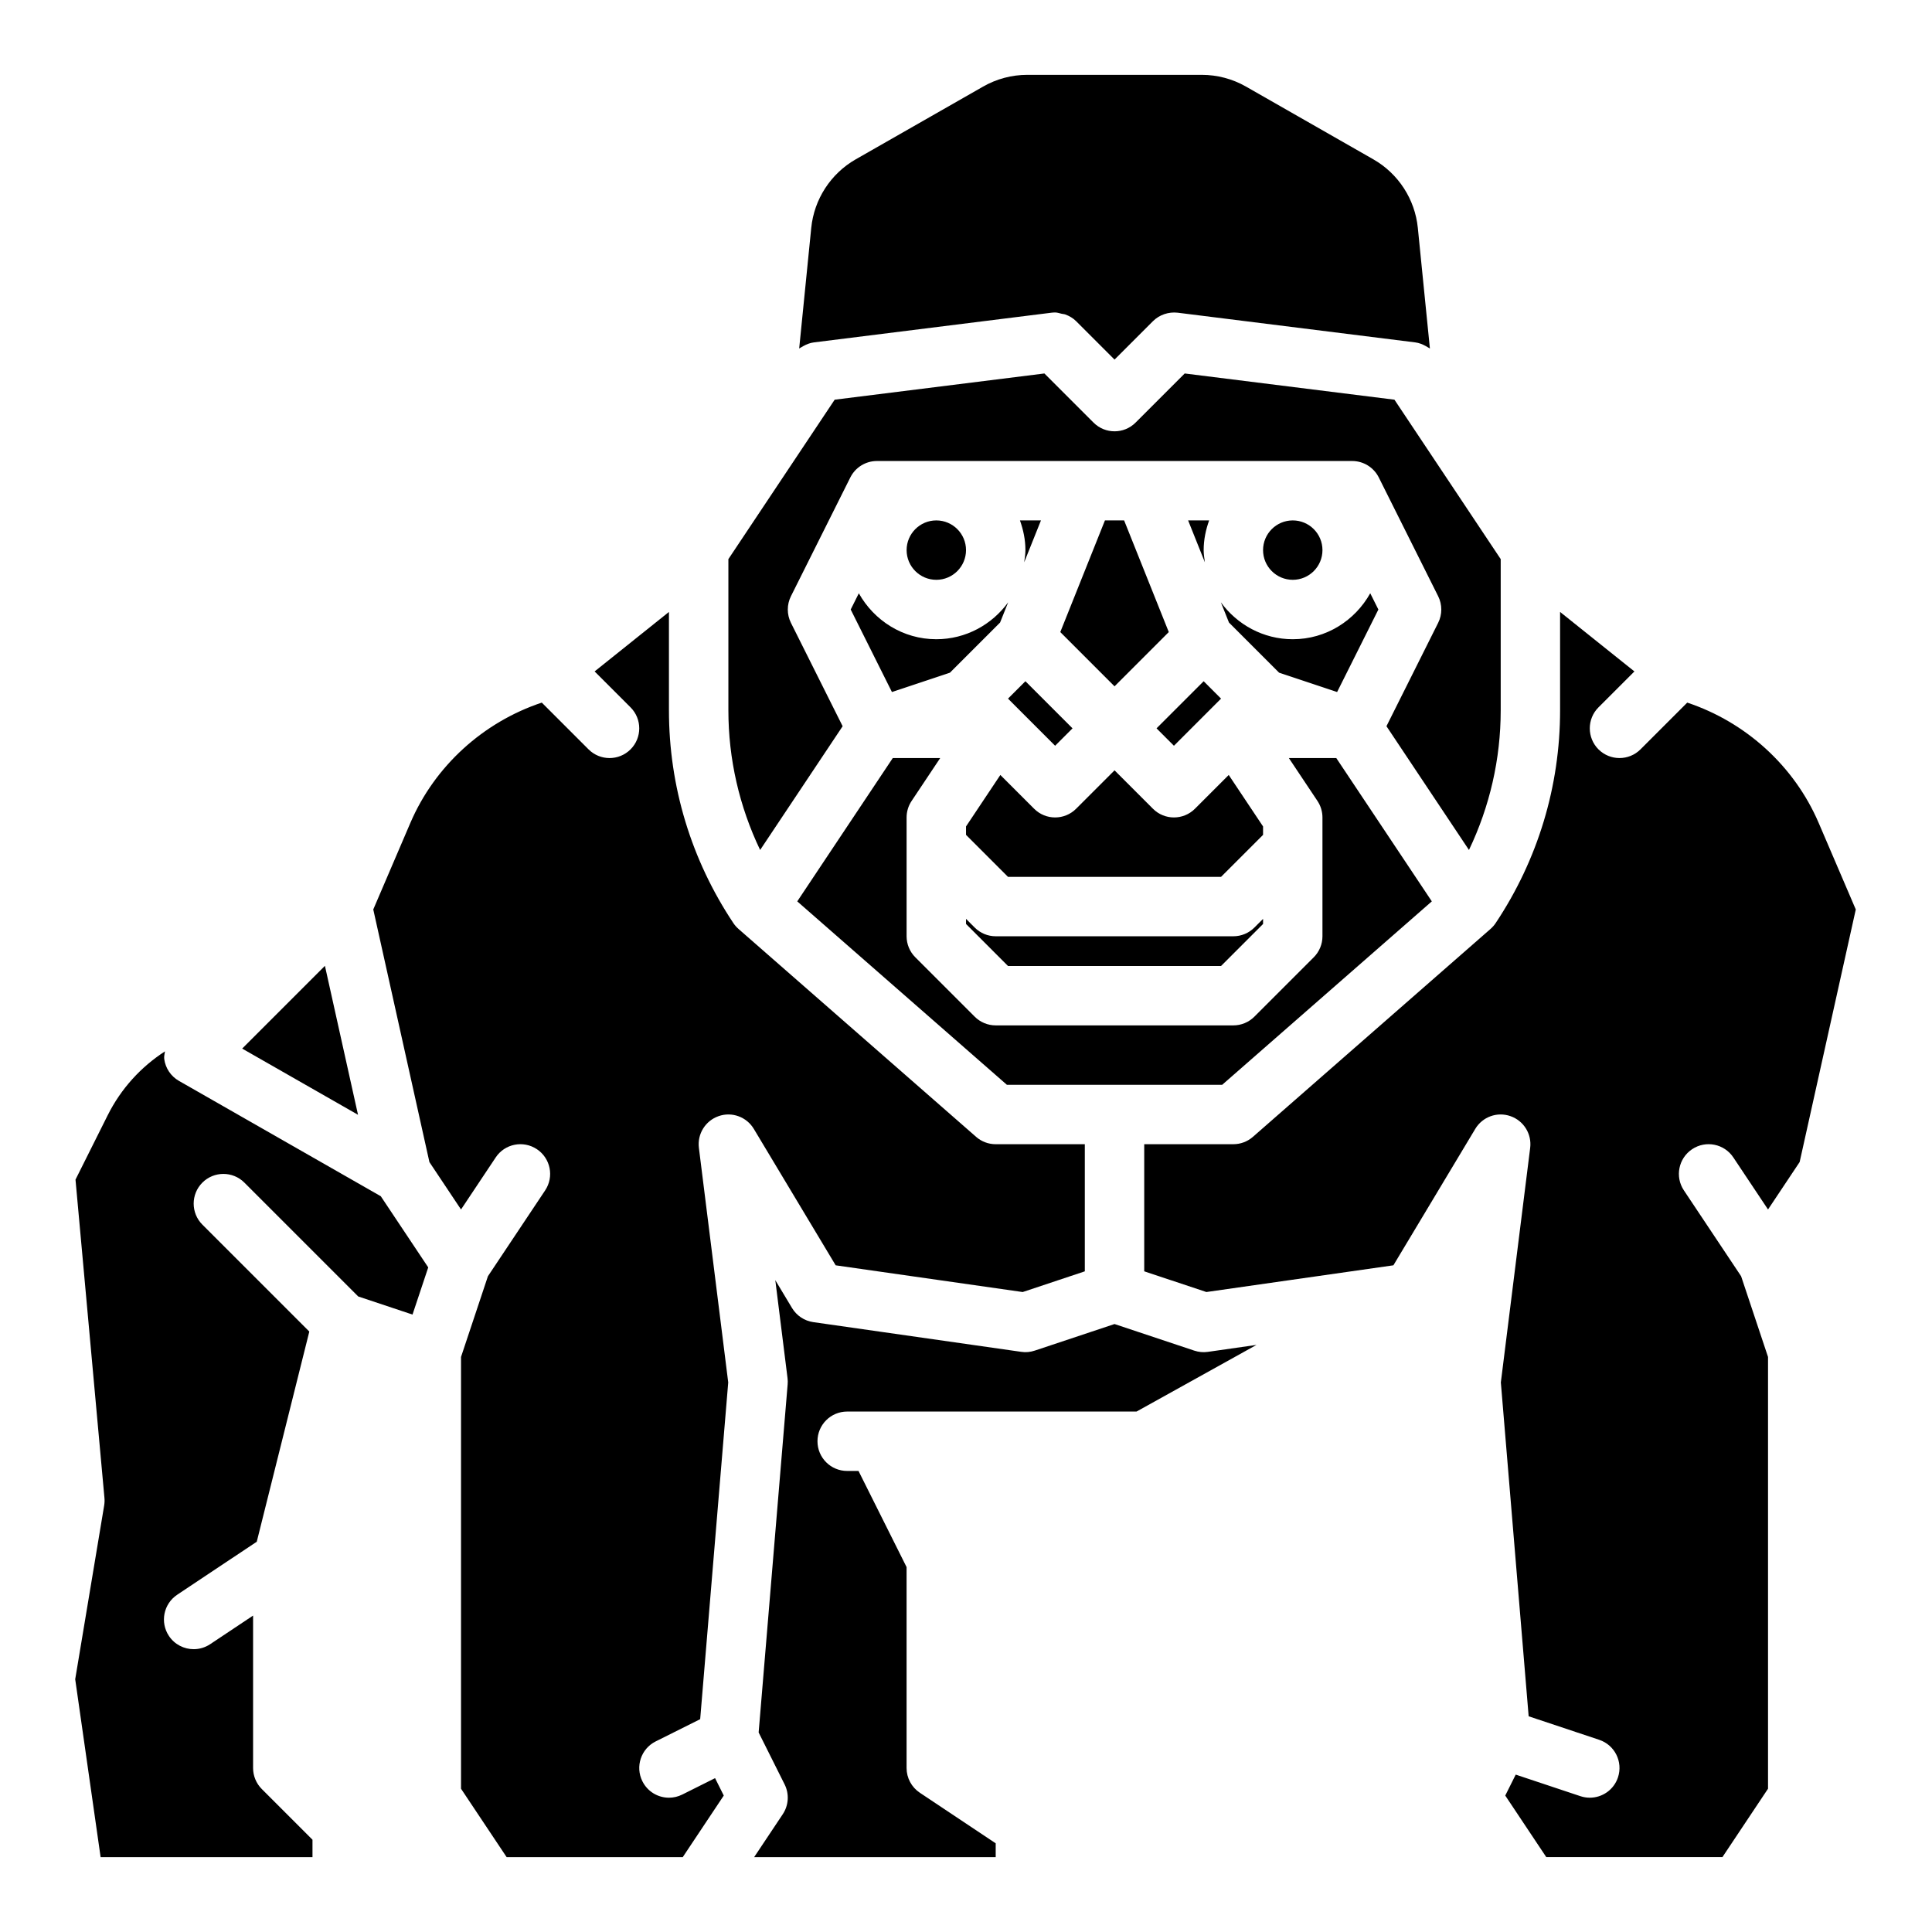
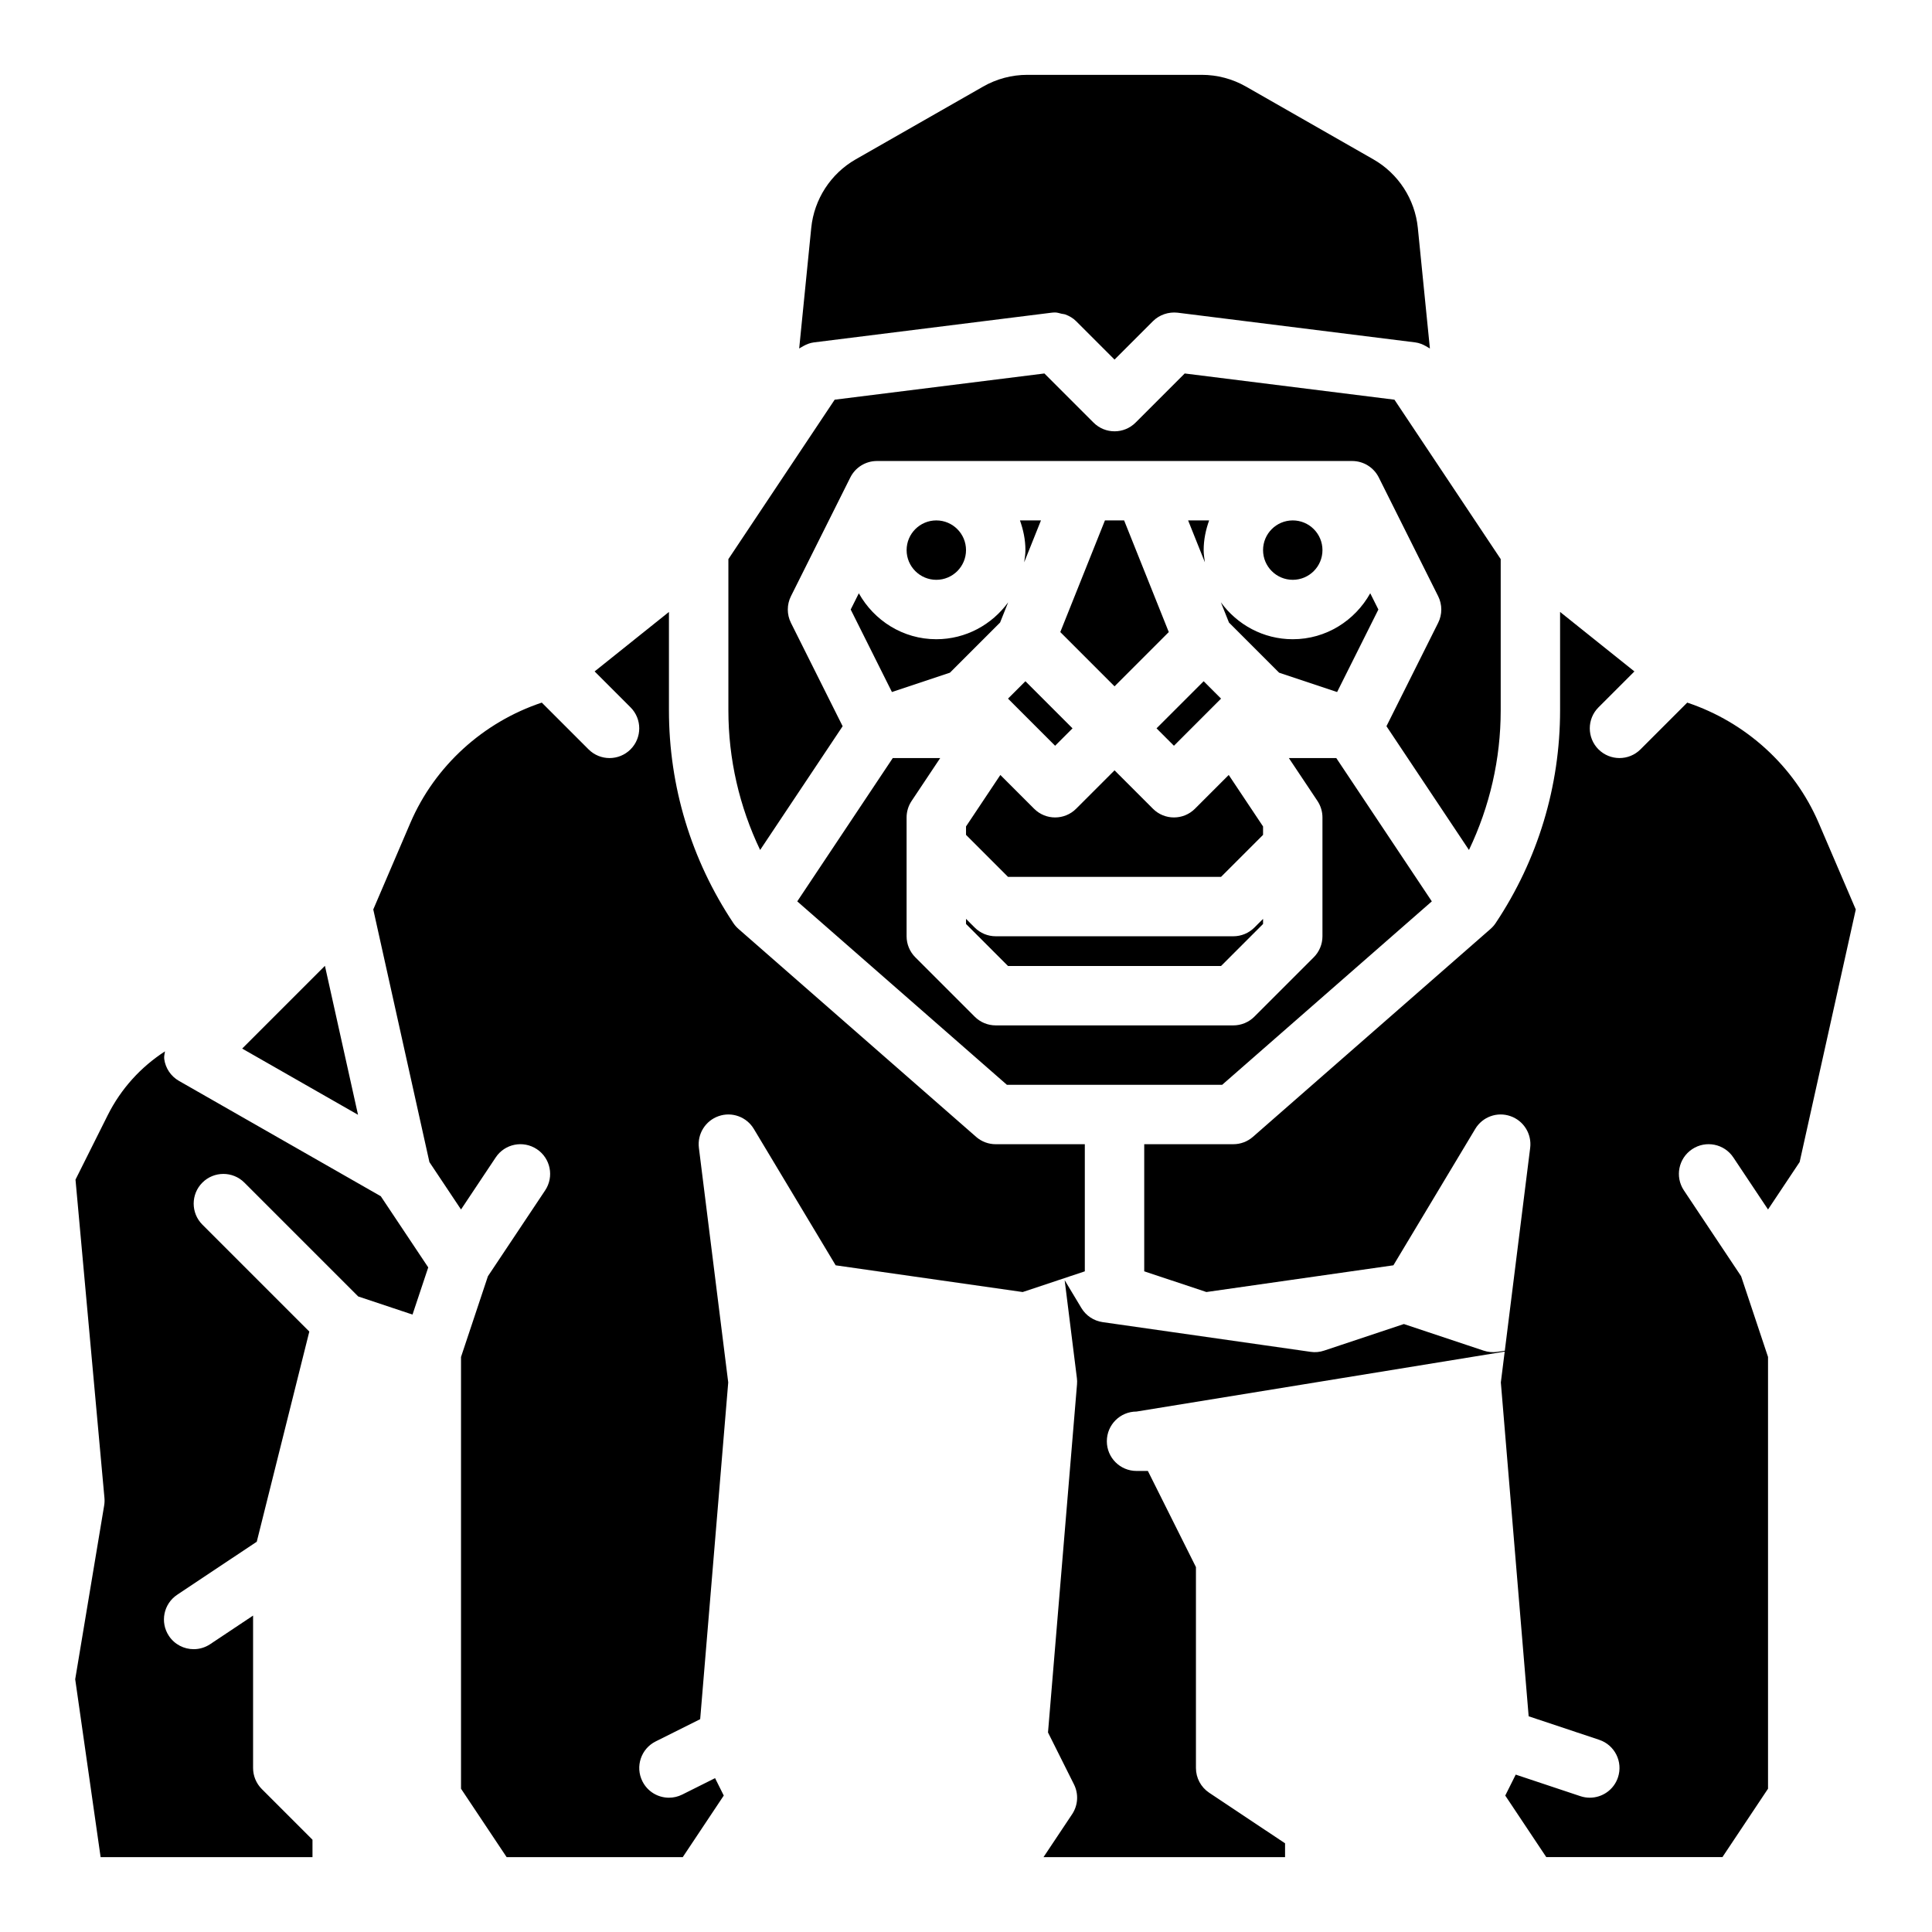
<svg xmlns="http://www.w3.org/2000/svg" fill="#000000" width="800px" height="800px" version="1.1" viewBox="144 144 512 512">
-   <path d="m533.29 369.25-21.863-32.797 13.703-27.402c1.105-2.215 1.105-4.828 0-7.043l-15.742-31.488c-1.344-2.664-4.066-4.348-7.047-4.348h-125.95c-2.984 0-5.703 1.684-7.043 4.352l-15.742 31.488c-1.105 2.215-1.105 4.828 0 7.043l13.703 27.402-21.863 32.797c-5.512-11.516-8.414-24.098-8.414-37v-40.082l14.422-21.633 13.746-20.617 55.582-6.949 13.023 13.023c3.074 3.074 8.055 3.074 11.133 0l13.023-13.023 55.582 6.949 13.746 20.617 14.414 21.629v40.082c0 12.906-2.906 25.488-8.41 37zm-65.398 62.234h-57.055l-55.555-48.609 25.316-37.984h12.57l-7.586 11.379c-0.863 1.289-1.324 2.812-1.324 4.363v31.488c0 2.09 0.832 4.09 2.305 5.566l15.742 15.742c1.48 1.48 3.481 2.309 5.57 2.309h62.977c2.09 0 4.09-0.832 5.566-2.305l15.742-15.742c1.477-1.48 2.305-3.477 2.305-5.57v-31.488c0-1.555-0.461-3.074-1.32-4.367l-7.586-11.375h12.57l25.32 37.98zm-31.07-149.57h5.082l11.836 29.59-14.375 14.383-14.375-14.383 3.945-9.863zm-67.375 23.617 2.152-4.305c4.043 7.223 11.68 12.176 20.531 12.176 7.84 0 14.75-3.883 19.047-9.781l-2.144 5.359-13.289 13.289-15.371 5.125zm30.559 57.488 9.098-13.645 8.953 8.953c1.535 1.539 3.551 2.305 5.562 2.305 2.016 0 4.027-0.77 5.566-2.305l10.18-10.18 10.18 10.18c1.535 1.539 3.551 2.305 5.562 2.305 2.016 0 4.027-0.77 5.566-2.305l8.953-8.953 9.098 13.645v2.231l-11.133 11.129h-56.457l-11.129-11.133zm62.977-38.484 4.609 4.609-2.305 2.305-10.18 10.184-4.613-4.613zm-39.363 17.098-10.18-10.18-2.305-2.309 4.613-4.609 12.484 12.484zm-23.613 45.879 2.305 2.305c1.477 1.477 3.477 2.305 5.566 2.305h62.977c2.09 0 4.09-0.832 5.566-2.305l2.305-2.305v1.352l-11.133 11.133h-56.457l-11.129-11.133zm82.973-65.242-13.289-13.289-2.144-5.359c4.301 5.898 11.211 9.781 19.051 9.781 8.852 0 16.488-4.953 20.531-12.18l2.156 4.309-10.934 21.863zm11.488-32.484c0 4.344-3.527 7.871-7.871 7.871s-7.871-3.527-7.871-7.871 3.527-7.871 7.871-7.871 7.871 3.527 7.871 7.871zm-31.16 3.234-4.441-11.105h5.566c-0.883 2.473-1.449 5.098-1.449 7.871 0 1.109 0.176 2.168 0.324 3.234zm-47.887 0c0.148-1.066 0.328-2.125 0.328-3.234 0-2.773-0.57-5.398-1.449-7.871h5.566zm-15.414-3.234c0 4.344-3.527 7.871-7.871 7.871s-7.871-3.527-7.871-7.871 3.527-7.871 7.871-7.871c4.34 0 7.871 3.527 7.871 7.871zm-41.016-85.398c0.762-7.586 5.164-14.375 11.777-18.156l33.762-19.281c3.555-2.039 7.606-3.117 11.711-3.117h46.25c4.106 0 8.156 1.078 11.715 3.113l33.75 19.281c6.617 3.781 11.023 10.57 11.785 18.156l3.199 31.973c-0.152-0.117-0.336-0.184-0.496-0.293-0.184-0.125-0.367-0.223-0.566-0.332-0.871-0.484-1.801-0.867-2.812-0.992l-62.977-7.871c-2.383-0.27-4.82 0.531-6.543 2.246l-10.18 10.18-10.18-10.18c-0.812-0.812-1.789-1.375-2.84-1.766-0.324-0.121-0.66-0.121-0.996-0.199-0.574-0.129-1.133-0.34-1.73-0.34-0.324 0-0.652 0.023-0.977 0.062l-62.977 7.871c-1.012 0.125-1.941 0.508-2.812 0.992-0.195 0.109-0.379 0.207-0.566 0.332-0.16 0.109-0.344 0.172-0.496 0.293zm-128.88 195.57 8.77 39.473-30.699-17.543zm-3.297 236.2h-56.148l-6.734-47.141 7.672-46.031c0.109-0.664 0.141-1.34 0.078-2.008l-7.672-84.363 8.531-17.059c3.539-7.082 8.836-12.832 15.18-16.93-0.09 0.676-0.289 1.34-0.195 2.031 0.324 2.43 1.77 4.574 3.898 5.789l53.488 30.566 12.578 18.863-4.168 12.5-14.379-4.793-30.176-30.176c-3.074-3.074-8.055-3.074-11.133 0-3.074 3.074-3.074 8.055 0 11.133l28.34 28.34-13.926 55.691-21.09 14.059c-3.621 2.414-4.598 7.297-2.184 10.918 1.516 2.273 4.016 3.504 6.559 3.504 1.5 0 3.012-0.43 4.359-1.32l11.379-7.586v40.395c0 2.09 0.832 4.09 2.305 5.566l13.438 13.438zm39.363-18.129v-114.42l7.129-21.395 15.164-22.746c2.414-3.621 1.438-8.504-2.184-10.918-3.629-2.414-8.52-1.438-10.918 2.184l-9.191 13.793-8.375-12.562-14.879-66.949 9.828-22.934c6.481-15.109 19.34-26.723 34.832-31.883l12.387 12.387c1.539 1.539 3.551 2.309 5.566 2.309s4.027-0.77 5.566-2.305c3.074-3.074 3.074-8.055 0-11.133l-9.523-9.523 19.699-15.762v26.082c0 20.125 5.902 39.613 17.066 56.363 0.383 0.578 0.844 1.098 1.367 1.562l62.977 55.105c1.43 1.254 3.277 1.945 5.184 1.945h23.617v33.688l-16.465 5.488-49.562-7.082-21.688-36.148c-1.914-3.191-5.805-4.621-9.316-3.391-3.519 1.215-5.703 4.727-5.242 8.418l7.773 62.16-7.434 89.238-11.793 5.894c-3.891 1.945-5.465 6.672-3.519 10.562 1.379 2.766 4.152 4.356 7.043 4.356 1.184 0 2.383-0.27 3.512-0.832l8.703-4.352 2.305 4.613-10.867 16.316h-46.676zm179.02-99.953h-76.684c-4.352 0-7.871 3.519-7.871 7.871 0 4.352 3.519 7.871 7.871 7.871h3.004l12.738 25.48v53.242c0 2.629 1.316 5.09 3.504 6.551l20.113 13.406v3.66h-64.012l7.586-11.379c1.566-2.352 1.754-5.359 0.492-7.887l-6.887-13.77 7.688-92.266c0.047-0.547 0.039-1.09-0.031-1.629l-3.242-25.969 4.43 7.379c1.223 2.031 3.289 3.406 5.637 3.742l55.105 7.871c1.223 0.191 2.453 0.062 3.606-0.332l21.117-7.035 21.125 7.043c1.16 0.383 2.391 0.516 3.606 0.332l12.895-1.844zm175.73-66.121-8.379 12.57-9.195-13.793c-2.406-3.621-7.297-4.598-10.918-2.184-3.621 2.414-4.598 7.297-2.184 10.918l15.164 22.746 7.133 21.395v114.42l-12.086 18.129h-46.68l-10.871-16.312 2.773-5.551 17.137 5.711c0.836 0.277 1.672 0.406 2.496 0.406 3.297 0 6.367-2.082 7.465-5.383 1.375-4.129-0.852-8.586-4.973-9.957l-18.695-6.231-7.371-88.477 7.773-62.16c0.461-3.691-1.723-7.203-5.242-8.418-3.535-1.23-7.41 0.199-9.316 3.391l-21.688 36.145-49.562 7.082-16.473-5.488v-33.688h23.617c1.906 0 3.75-0.691 5.18-1.945l62.977-55.105c0.523-0.461 0.984-0.984 1.367-1.562 11.164-16.746 17.066-36.234 17.066-56.359v-26.082l19.699 15.762-9.523 9.523c-3.074 3.074-3.074 8.055 0 11.133 1.543 1.531 3.555 2.301 5.57 2.301s4.027-0.77 5.566-2.305l12.387-12.387c15.492 5.16 28.352 16.773 34.832 31.883l9.832 22.941z" />
+   <path d="m533.29 369.25-21.863-32.797 13.703-27.402c1.105-2.215 1.105-4.828 0-7.043l-15.742-31.488c-1.344-2.664-4.066-4.348-7.047-4.348h-125.95c-2.984 0-5.703 1.684-7.043 4.352l-15.742 31.488c-1.105 2.215-1.105 4.828 0 7.043l13.703 27.402-21.863 32.797c-5.512-11.516-8.414-24.098-8.414-37v-40.082l14.422-21.633 13.746-20.617 55.582-6.949 13.023 13.023c3.074 3.074 8.055 3.074 11.133 0l13.023-13.023 55.582 6.949 13.746 20.617 14.414 21.629v40.082c0 12.906-2.906 25.488-8.41 37zm-65.398 62.234h-57.055l-55.555-48.609 25.316-37.984h12.57l-7.586 11.379c-0.863 1.289-1.324 2.812-1.324 4.363v31.488c0 2.09 0.832 4.09 2.305 5.566l15.742 15.742c1.48 1.48 3.481 2.309 5.57 2.309h62.977c2.09 0 4.09-0.832 5.566-2.305l15.742-15.742c1.477-1.48 2.305-3.477 2.305-5.57v-31.488c0-1.555-0.461-3.074-1.32-4.367l-7.586-11.375h12.57l25.32 37.98zm-31.07-149.57h5.082l11.836 29.59-14.375 14.383-14.375-14.383 3.945-9.863zm-67.375 23.617 2.152-4.305c4.043 7.223 11.68 12.176 20.531 12.176 7.84 0 14.75-3.883 19.047-9.781l-2.144 5.359-13.289 13.289-15.371 5.125zm30.559 57.488 9.098-13.645 8.953 8.953c1.535 1.539 3.551 2.305 5.562 2.305 2.016 0 4.027-0.77 5.566-2.305l10.18-10.18 10.18 10.18c1.535 1.539 3.551 2.305 5.562 2.305 2.016 0 4.027-0.77 5.566-2.305l8.953-8.953 9.098 13.645v2.231l-11.133 11.129h-56.457l-11.129-11.133zm62.977-38.484 4.609 4.609-2.305 2.305-10.18 10.184-4.613-4.613zm-39.363 17.098-10.18-10.18-2.305-2.309 4.613-4.609 12.484 12.484zm-23.613 45.879 2.305 2.305c1.477 1.477 3.477 2.305 5.566 2.305h62.977c2.09 0 4.09-0.832 5.566-2.305l2.305-2.305v1.352l-11.133 11.133h-56.457l-11.129-11.133zm82.973-65.242-13.289-13.289-2.144-5.359c4.301 5.898 11.211 9.781 19.051 9.781 8.852 0 16.488-4.953 20.531-12.18l2.156 4.309-10.934 21.863zm11.488-32.484c0 4.344-3.527 7.871-7.871 7.871s-7.871-3.527-7.871-7.871 3.527-7.871 7.871-7.871 7.871 3.527 7.871 7.871zm-31.16 3.234-4.441-11.105h5.566c-0.883 2.473-1.449 5.098-1.449 7.871 0 1.109 0.176 2.168 0.324 3.234zm-47.887 0c0.148-1.066 0.328-2.125 0.328-3.234 0-2.773-0.57-5.398-1.449-7.871h5.566zm-15.414-3.234c0 4.344-3.527 7.871-7.871 7.871s-7.871-3.527-7.871-7.871 3.527-7.871 7.871-7.871c4.34 0 7.871 3.527 7.871 7.871zm-41.016-85.398c0.762-7.586 5.164-14.375 11.777-18.156l33.762-19.281c3.555-2.039 7.606-3.117 11.711-3.117h46.25c4.106 0 8.156 1.078 11.715 3.113l33.75 19.281c6.617 3.781 11.023 10.57 11.785 18.156l3.199 31.973c-0.152-0.117-0.336-0.184-0.496-0.293-0.184-0.125-0.367-0.223-0.566-0.332-0.871-0.484-1.801-0.867-2.812-0.992l-62.977-7.871c-2.383-0.27-4.82 0.531-6.543 2.246l-10.18 10.18-10.18-10.18c-0.812-0.812-1.789-1.375-2.84-1.766-0.324-0.121-0.66-0.121-0.996-0.199-0.574-0.129-1.133-0.34-1.73-0.34-0.324 0-0.652 0.023-0.977 0.062l-62.977 7.871c-1.012 0.125-1.941 0.508-2.812 0.992-0.195 0.109-0.379 0.207-0.566 0.332-0.16 0.109-0.344 0.172-0.496 0.293zm-128.88 195.57 8.77 39.473-30.699-17.543zm-3.297 236.2h-56.148l-6.734-47.141 7.672-46.031c0.109-0.664 0.141-1.34 0.078-2.008l-7.672-84.363 8.531-17.059c3.539-7.082 8.836-12.832 15.18-16.93-0.09 0.676-0.289 1.34-0.195 2.031 0.324 2.43 1.77 4.574 3.898 5.789l53.488 30.566 12.578 18.863-4.168 12.5-14.379-4.793-30.176-30.176c-3.074-3.074-8.055-3.074-11.133 0-3.074 3.074-3.074 8.055 0 11.133l28.34 28.34-13.926 55.691-21.09 14.059c-3.621 2.414-4.598 7.297-2.184 10.918 1.516 2.273 4.016 3.504 6.559 3.504 1.5 0 3.012-0.43 4.359-1.32l11.379-7.586v40.395c0 2.09 0.832 4.09 2.305 5.566l13.438 13.438zm39.363-18.129v-114.42l7.129-21.395 15.164-22.746c2.414-3.621 1.438-8.504-2.184-10.918-3.629-2.414-8.52-1.438-10.918 2.184l-9.191 13.793-8.375-12.562-14.879-66.949 9.828-22.934c6.481-15.109 19.34-26.723 34.832-31.883l12.387 12.387c1.539 1.539 3.551 2.309 5.566 2.309s4.027-0.77 5.566-2.305c3.074-3.074 3.074-8.055 0-11.133l-9.523-9.523 19.699-15.762v26.082c0 20.125 5.902 39.613 17.066 56.363 0.383 0.578 0.844 1.098 1.367 1.562l62.977 55.105c1.43 1.254 3.277 1.945 5.184 1.945h23.617v33.688l-16.465 5.488-49.562-7.082-21.688-36.148c-1.914-3.191-5.805-4.621-9.316-3.391-3.519 1.215-5.703 4.727-5.242 8.418l7.773 62.16-7.434 89.238-11.793 5.894c-3.891 1.945-5.465 6.672-3.519 10.562 1.379 2.766 4.152 4.356 7.043 4.356 1.184 0 2.383-0.27 3.512-0.832l8.703-4.352 2.305 4.613-10.867 16.316h-46.676zm179.02-99.953c-4.352 0-7.871 3.519-7.871 7.871 0 4.352 3.519 7.871 7.871 7.871h3.004l12.738 25.48v53.242c0 2.629 1.316 5.09 3.504 6.551l20.113 13.406v3.66h-64.012l7.586-11.379c1.566-2.352 1.754-5.359 0.492-7.887l-6.887-13.77 7.688-92.266c0.047-0.547 0.039-1.09-0.031-1.629l-3.242-25.969 4.43 7.379c1.223 2.031 3.289 3.406 5.637 3.742l55.105 7.871c1.223 0.191 2.453 0.062 3.606-0.332l21.117-7.035 21.125 7.043c1.16 0.383 2.391 0.516 3.606 0.332l12.895-1.844zm175.73-66.121-8.379 12.57-9.195-13.793c-2.406-3.621-7.297-4.598-10.918-2.184-3.621 2.414-4.598 7.297-2.184 10.918l15.164 22.746 7.133 21.395v114.42l-12.086 18.129h-46.68l-10.871-16.312 2.773-5.551 17.137 5.711c0.836 0.277 1.672 0.406 2.496 0.406 3.297 0 6.367-2.082 7.465-5.383 1.375-4.129-0.852-8.586-4.973-9.957l-18.695-6.231-7.371-88.477 7.773-62.16c0.461-3.691-1.723-7.203-5.242-8.418-3.535-1.23-7.41 0.199-9.316 3.391l-21.688 36.145-49.562 7.082-16.473-5.488v-33.688h23.617c1.906 0 3.75-0.691 5.18-1.945l62.977-55.105c0.523-0.461 0.984-0.984 1.367-1.562 11.164-16.746 17.066-36.234 17.066-56.359v-26.082l19.699 15.762-9.523 9.523c-3.074 3.074-3.074 8.055 0 11.133 1.543 1.531 3.555 2.301 5.57 2.301s4.027-0.77 5.566-2.305l12.387-12.387c15.492 5.16 28.352 16.773 34.832 31.883l9.832 22.941z" />
</svg>